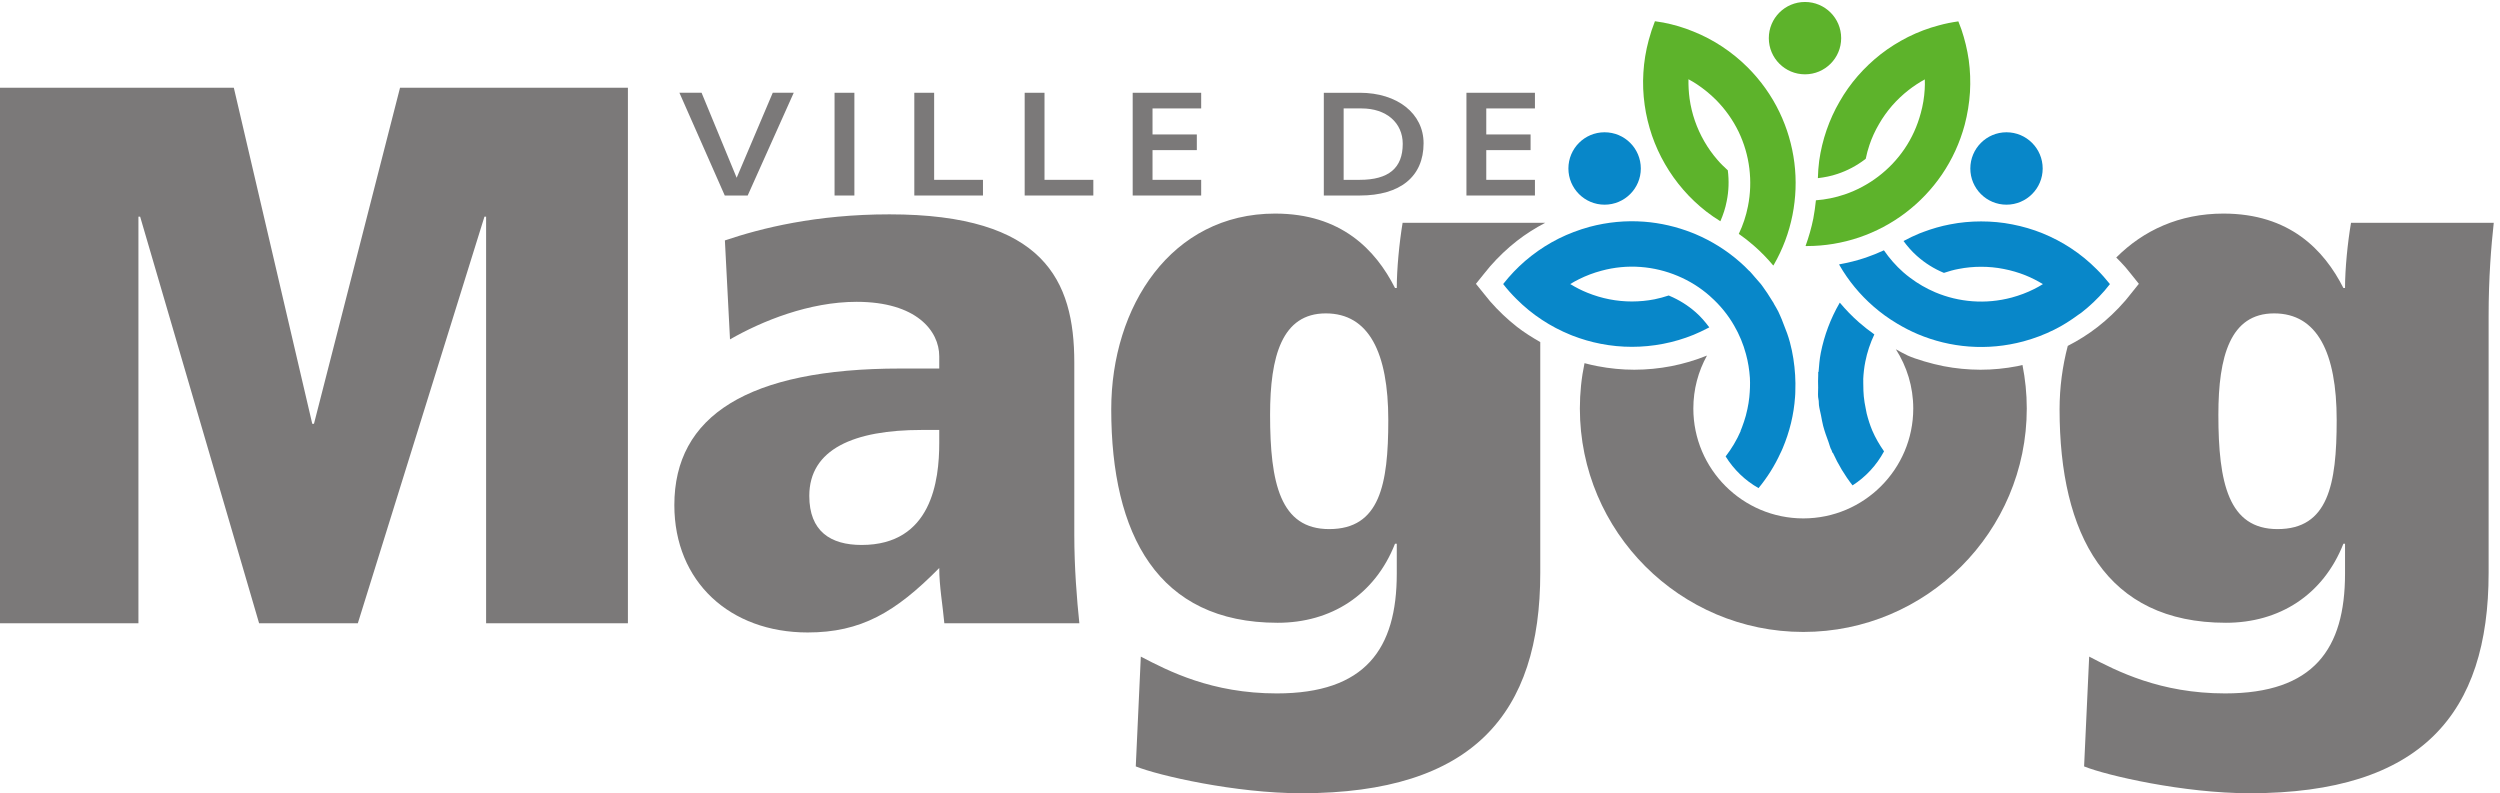
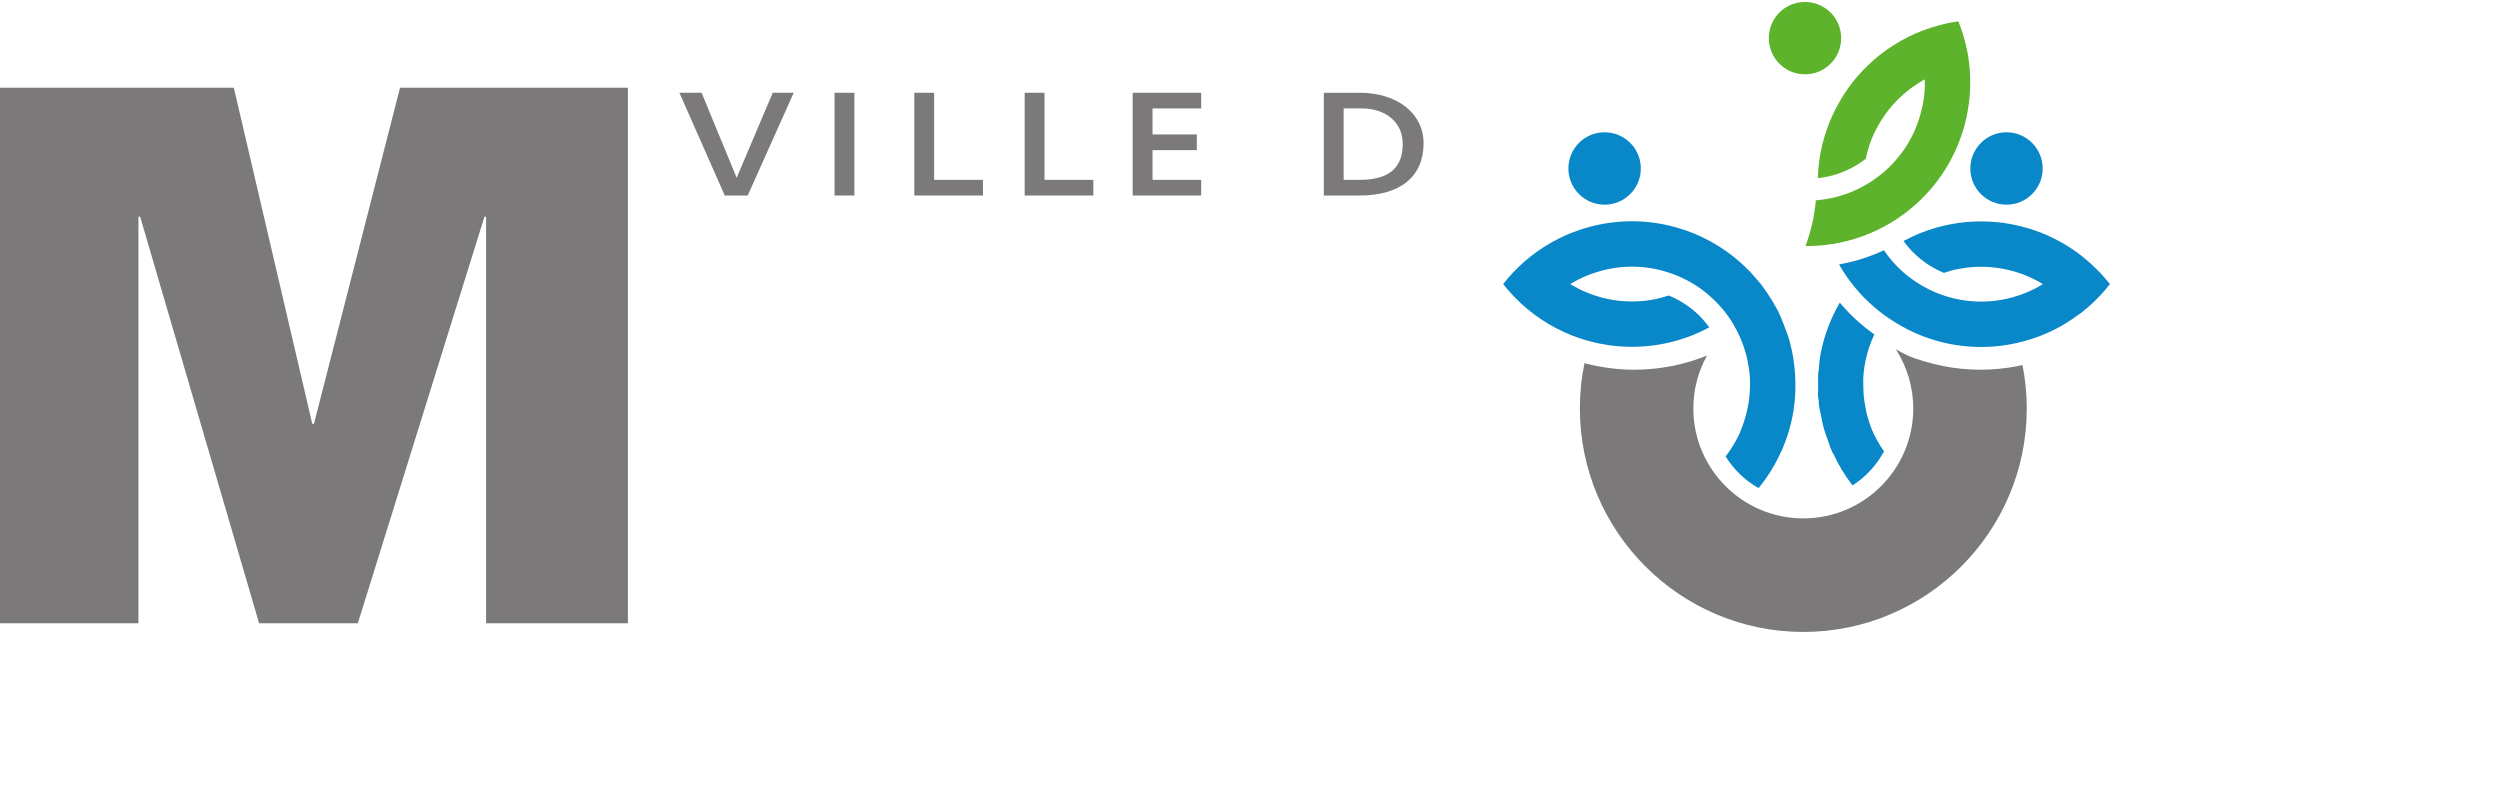
<svg xmlns="http://www.w3.org/2000/svg" xmlns:ns1="http://sodipodi.sourceforge.net/DTD/sodipodi-0.dtd" xmlns:ns2="http://www.inkscape.org/namespaces/inkscape" version="1.1" id="svg1" width="740.253" height="234.88" viewBox="0 0 740.253 234.88" ns1:docname="magog_couleurs.eps">
  <defs id="defs1" />
  <g id="g1" ns2:groupmode="layer" ns2:label="1">
    <g id="group-R5">
      <path id="path2" d="m 311.98,1283.69 h -3.792 V 378.461 H 0 V 1570.69 H 520.566 L 695.199,822.5 H 699 l 191.609,748.19 H 1397.93 V 378.461 h -315.71 v 905.229 h -3.66 L 796.664,378.461 H 576.832 L 311.98,1283.69" style="fill:#7b7979;fill-opacity:1;fill-rule:nonzero;stroke:none" transform="matrix(0.133,0,0,-0.133,0,234.88)" />
-       <path id="path3" d="m 2091.08,808.789 h -39.42 c -150.2,0 -249.92,-42.637 -249.92,-146.758 0,-78.59 46.99,-109.281 116.51,-109.281 155.98,0 172.83,143.32 172.83,227.113 z m 300.66,-233.91 c 0,-71.719 5.66,-143.32 11.25,-196.418 h -300.6 c -3.72,41.051 -11.31,82.027 -11.31,123 -97.61,-99.039 -174.52,-143.512 -293.01,-143.512 -172.84,0 -296.76,112.832 -296.76,283.61 0,198.168 163.34,303.988 503.42,303.988 h 86.35 v 27.285 c 0,56.328 -50.67,121.228 -183.98,121.228 -105.36,0 -210.56,-42.65 -281.87,-83.61 l -11.38,220.31 c 80.9,27.31 202.93,58.05 366.43,58.05 343.82,0 411.46,-146.8 411.46,-329.669 V 574.879" style="fill:#7b7979;fill-opacity:1;fill-rule:nonzero;stroke:none" transform="matrix(0.133,0,0,-0.133,0,234.88)" />
-       <path id="path4" d="m 5070.55,588.07 c -109.09,0 -131.74,102.481 -131.74,254.684 0,129.863 26.4,225.546 124.08,225.546 95.98,0 139.32,-87.167 139.32,-237.655 0,-143.516 -18.97,-242.575 -131.66,-242.575 z m 163.59,681.97 c -7.62,-44.45 -13.34,-102.58 -13.34,-145.27 h -3.61 c -43.32,85.52 -120.41,165.74 -267.09,165.74 -98.09,0 -178.42,-37.46 -238.65,-97.83 6.3,-6.43 12.81,-12.7 18.76,-19.63 0.65,-0.71 1.45,-1.55 2.09,-2.35 4.83,-5.68 11.57,-14.14 11.57,-14.14 l 17.93,-22.42 -17.93,-22.34 c 0,0 -6.74,-8.5 -11.57,-14.3 -0.64,-0.84 -1.44,-1.62 -2.09,-2.34 -18.1,-20.96 -38.33,-39.95 -59.82,-56.8 -20.64,-16.15 -43.32,-30.35 -66.85,-42.422 -11.8,-44.922 -18.25,-92.54 -18.25,-141.231 0,-278.727 103.5,-475.195 370.35,-475.195 118.48,0 216.37,61.476 261.55,176 h 3.61 v -66.66 c 0,-167.43 -69.55,-266.614 -266.91,-266.614 -144.79,0 -240.71,49.543 -302.7,81.961 L 4639.88,59.738 C 4690.55,39.281 4861.72,0 5008.5,0 c 383.43,0 531.97,177.852 531.97,490.641 V 1061.5 c 0,87.15 5.68,155.55 11.44,208.54 h -317.77" style="fill:#7b7979;fill-opacity:1;fill-rule:nonzero;stroke:none" transform="matrix(0.133,0,0,-0.133,0,234.88)" />
      <path id="path5" d="m 4502.68,953.457 c -3.87,-0.859 -7.58,-1.836 -11.37,-2.637 -27.03,-5.215 -54.59,-7.949 -82.17,-7.949 -27.68,0.078 -55.29,2.734 -82.01,7.91 -27.07,5.293 -62.23,15.645 -79.81,23.633 -8.32,3.828 -18.22,9.336 -26.52,14.024 24.38,-38.165 38.73,-83.34 38.73,-131.895 0,-134.922 -109.65,-244.691 -244.74,-244.691 -135.04,0 -244.87,109.769 -244.87,244.691 0,42.773 11.02,82.891 30.39,117.871 -25.7,-10.43 -52.48,-18.34 -79.68,-23.633 -26.72,-5.176 -54.4,-7.832 -81.96,-7.91 -27.39,0 -55.12,2.734 -82.14,7.949 -9.68,1.875 -19.39,4.082 -28.88,6.641 -6.87,-32.598 -10.36,-66.27 -10.36,-100.918 0,-274.313 223.26,-497.465 497.5,-497.465 274.37,0 497.46,223.152 497.46,497.465 0,33.262 -3.38,65.586 -9.57,96.914" style="fill:#7b7979;fill-opacity:1;fill-rule:nonzero;stroke:none" transform="matrix(0.133,0,0,-0.133,0,234.88)" />
-       <path id="path6" d="m 2959.17,588.07 c -109.04,0 -131.55,102.481 -131.55,254.684 0,129.863 26.31,225.546 124.04,225.546 95.85,0 139.14,-87.167 139.14,-237.655 0,-143.516 -18.84,-242.575 -131.63,-242.575 z m 358.32,507.09 c -0.55,0.72 -1.32,1.5 -1.92,2.34 -4.88,5.8 -11.61,14.3 -11.61,14.3 l -18.06,22.34 18.06,22.42 c 0,0 6.73,8.46 11.61,14.14 0.6,0.8 1.37,1.64 1.92,2.35 18.3,20.95 38.39,40 59.81,56.75 19.62,15.3 40.81,28.56 62.95,40.24 h -317.56 c -7.4,-44.45 -13,-102.58 -13,-145.27 h -3.92 c -43.26,85.52 -120.18,165.74 -266.95,165.74 -231.28,0 -364.82,-206.84 -364.82,-435.803 0,-278.727 103.39,-475.195 370.47,-475.195 118.5,0 216.23,61.476 261.3,176 h 3.92 v -66.66 c 0,-167.43 -69.82,-266.614 -267.14,-266.614 -144.67,0 -240.6,49.543 -302.7,81.961 L 2528.59,59.738 C 2579.32,39.281 2750.42,0 2897.08,0 c 383.57,0 532.05,177.852 532.05,490.641 v 513.809 c -17.94,10.28 -35.57,21.25 -51.83,33.91 -21.42,16.85 -41.51,35.84 -59.81,56.8" style="fill:#7b7979;fill-opacity:1;fill-rule:nonzero;stroke:none" transform="matrix(0.133,0,0,-0.133,0,234.88)" />
      <path id="path7" d="m 4099.04,1681.12 c 0,44.49 -36.03,80.5 -80.56,80.5 -44.5,0 -80.53,-36.01 -80.53,-80.5 0,-44.49 36.03,-80.57 80.53,-80.57 44.53,0 80.56,36.04 80.56,80.57" style="fill:#5db32b;fill-opacity:1;fill-rule:nonzero;stroke:none" transform="matrix(0.133,0,0,-0.133,0,234.88)" />
-       <path id="path8" d="m 3961.66,1516.41 c -17.7,36.84 -41.54,70.23 -70.53,99.32 -17.46,17.47 -36.66,33.04 -57.17,46.63 -19.88,13.12 -41.23,24.4 -63.43,33.27 -21.55,8.96 -44.24,15.62 -67.29,20.13 -6.13,1.09 -12.46,2.16 -18.83,2.97 l 7.58,-12.93 -7.58,12.93 c -5.37,-13.56 -9.98,-27.59 -13.84,-42.03 -6.45,-23.77 -10.41,-48.26 -11.86,-72.64 -1.52,-23.92 -0.49,-47.83 2.83,-71.58 3.19,-23.28 8.85,-46.17 16.37,-68.42 7.64,-22.01 17.32,-43.36 29,-63.43 11.61,-20.22 25.22,-39.24 40.51,-56.88 15.28,-17.71 32.6,-34.04 51.02,-48.46 10.06,-7.83 20.7,-15.02 31.66,-21.87 6.33,14.59 11.19,29.24 14.08,44.59 4.69,22.63 5.41,45.74 2.48,68.81 -8.09,7.4 -15.9,14.86 -22.93,23.14 -11.09,12.75 -20.96,26.54 -29.32,41.13 -8.47,14.65 -15.46,30 -21.01,45.92 -5.47,15.92 -9.55,32.58 -11.86,49.49 -1.91,14.05 -2.69,28.74 -2.46,43.11 6.76,-3.63 13.07,-7.45 19.2,-11.48 14.75,-9.88 28.71,-21.16 41.41,-33.79 20.99,-21.04 38.16,-45.16 51.03,-71.64 12.27,-25.71 20.41,-53.05 23.89,-81.59 3.44,-28.06 2.48,-56.52 -3.07,-84.23 -4.2,-21.41 -11.01,-42.02 -20.41,-61.57 11.8,-8.22 23.07,-16.97 33.77,-26.4 15.59,-13.64 29.92,-28.4 43.03,-44.09 0.31,0.55 0.84,1.18 1.21,1.76 19.75,34.36 33.77,71.58 41.52,110.65 7.58,38.43 9.09,77.61 4.2,116.48 -4.98,39.28 -16.11,77.11 -33.2,112.7" style="fill:#5db32b;fill-opacity:1;fill-rule:nonzero;stroke:none" transform="matrix(0.133,0,0,-0.133,0,234.88)" />
      <path id="path9" d="m 4242.21,1292.17 c 31.52,23.9 58.79,52.52 81.07,85.13 22.91,33.68 40.02,70.98 50.72,110.69 6.25,23.92 10.3,48.29 11.8,72.78 1.39,23.86 0.55,47.83 -2.71,71.54 -3.3,23.17 -8.91,46.17 -16.43,68.4 -2.17,6.02 -4.34,11.77 -6.74,17.73 h 0.06 c -14.63,-2.05 -29.18,-4.94 -43.38,-8.88 -23.9,-6.25 -46.99,-15.07 -68.87,-26 -21.36,-10.8 -41.87,-23.64 -60.58,-38.21 -18.54,-14.47 -35.69,-30.82 -51.1,-48.44 -15.27,-17.59 -28.88,-36.67 -40.44,-57.01 -11.72,-20.03 -21.37,-41.42 -29.01,-63.36 -7.64,-22.18 -13.24,-45.31 -16.48,-68.4 -1.7,-12.85 -2.6,-25.78 -2.95,-38.76 14.92,1.83 29.55,4.58 43.75,9.47 22.09,7.34 42.62,18.26 61.15,32.36 0.59,0.49 1.07,0.92 1.62,1.21 2.21,10.61 4.88,21 8.42,31.15 5.35,15.86 12.46,31.33 21.02,45.94 8.3,14.55 18.22,28.41 29.17,41.13 11.25,12.82 23.54,24.5 36.88,34.9 11.27,8.82 23.48,16.81 36.07,23.73 0.34,-7.52 0.18,-15.02 -0.25,-22.52 -1.04,-17.6 -3.93,-35.29 -8.71,-52.53 -7.66,-28.75 -19.92,-55.76 -36.49,-80.06 -16.07,-23.53 -35.68,-44.12 -58.61,-61.48 -22.62,-17.09 -47.56,-30.47 -74.39,-39.59 -20.8,-7.05 -42.31,-11.41 -63.97,-13.01 -1.44,-13.63 -3.24,-27.23 -5.82,-40.67 -4.22,-20.89 -10.06,-41.15 -17.28,-61.13 1.07,0 1.99,-0.06 2.89,-0.06 39.65,0 78.94,6.51 116.68,19.28 37.09,12.68 71.68,30.96 102.91,54.67" style="fill:#5db32b;fill-opacity:1;fill-rule:nonzero;stroke:none" transform="matrix(0.133,0,0,-0.133,0,234.88)" />
      <path id="path10" d="m 4667.93,1166.52 c -17.4,17.48 -36.54,33.23 -57.05,46.66 -19.81,13.13 -41.29,24.32 -63.26,33.32 -21.78,8.85 -44.4,15.43 -67.52,19.93 -22.74,4.53 -46.1,6.66 -69.55,6.66 -23.05,0 -46.49,-2.13 -69.34,-6.66 -20.23,-3.83 -39.9,-9.57 -59.22,-16.8 -2.63,-1.11 -5.53,-2.07 -8.26,-3.13 -12.25,-5.05 -24.24,-10.72 -35.9,-17.09 8.71,-11.75 18.17,-22.71 29.12,-32.5 0.41,-0.48 0.9,-0.78 1.45,-1.28 17.44,-15.45 37.07,-27.78 58.65,-36.8 0.27,-0.2 0.51,-0.29 0.86,-0.29 10.66,3.53 21.48,6.75 32.56,8.71 16.37,3.28 33.34,4.84 50.08,4.84 16.89,0 33.94,-1.56 50.29,-4.84 16.76,-3.25 33.11,-8.01 48.75,-14.3 13.42,-5.39 26.23,-12.01 38.57,-19.47 -6.25,-4.03 -12.93,-7.58 -19.49,-10.94 -15.88,-8.01 -32.67,-14.26 -50,-18.97 -28.79,-7.67 -58.14,-10.46 -87.58,-8.24 -28.39,2.11 -56.19,8.79 -82.57,19.92 -19.85,8.46 -38.5,19.16 -55.77,32.19 -5.43,3.93 -10.54,8.13 -15.64,12.62 -16.39,14.49 -30.65,30.88 -42.91,48.67 -13.18,-6.09 -26.74,-11.54 -40.16,-16.17 -9.86,-3.38 -19.84,-6.21 -29.66,-8.71 -9.75,-2.44 -19.61,-4.59 -29.38,-6.31 0,0 -0.41,-0.04 -0.53,-0.18 0.37,-0.6 0.53,-1.32 0.96,-1.99 19.8,-34.35 45.2,-65.12 75.18,-91.31 16.54,-14.51 34.23,-27.24 53.02,-38.43 14.61,-8.74 29.83,-16.67 45.75,-23.42 36.44,-15.37 74.84,-24.73 114.14,-27.659 40.86,-3.086 81.54,0.82 121.38,11.469 23.83,6.48 46.99,15.17 68.77,26.15 18.85,9.28 36.41,20.62 53.26,33.01 v 0 c 2.46,1.75 5.02,3.39 7.48,5.21 18.48,14.4 35.49,30.72 50.98,48.44 4,4.72 8.05,9.57 11.95,14.65 h 0.08 v 0 c -9.28,11.5 -18.88,22.52 -29.49,33.04" style="fill:#0887c9;fill-opacity:1;fill-rule:nonzero;stroke:none" transform="matrix(0.133,0,0,-0.133,0,234.88)" />
      <path id="path11" d="m 4168.3,807.48 c -5.17,12.266 -9.14,24.961 -12.4,37.754 -0.94,3.692 -1.43,7.481 -2.21,11.211 -1.87,8.907 -3.38,17.891 -4.28,26.993 -0.78,8.3 -1.07,16.582 -1.07,24.882 0.04,4.121 -0.31,8.243 -0.08,12.403 l -0.17,0.019 c 0.6,13.418 2.05,26.797 4.7,40.02 4.16,21.152 10.94,41.408 20.1,60.778 -11.74,8.32 -23.01,17.09 -33.77,26.49 -15.58,13.63 -29.9,28.45 -43.08,44.2 -0.24,-0.39 -0.55,-0.78 -0.73,-1.12 -19.86,-34.39 -33.88,-71.7 -41.64,-110.758 -2.77,-14.024 -3.79,-28.223 -4.94,-42.403 l -0.78,0.156 c -0.18,-2.402 0.14,-4.804 0,-7.226 -0.61,-9.258 -0.31,-18.477 -0.12,-27.734 0.06,-6.934 -0.66,-13.79 -0.12,-20.743 0.24,-3.086 1.14,-6.054 1.43,-9.14 0.31,-3.106 0,-6.192 0.45,-9.258 0.96,-7.774 3.18,-15.234 4.61,-22.871 1.52,-7.695 2.71,-15.43 4.71,-23.067 3.24,-12.265 7.52,-24.238 11.97,-36.093 1.74,-4.532 2.66,-9.317 4.57,-13.868 0.6,-1.347 1.44,-2.617 2.05,-4.003 0.9,-2.11 1.39,-4.321 2.34,-6.372 0.26,0.059 0.49,0.219 0.73,0.301 11.79,-25.883 26.31,-50.32 43.81,-72.64 29.31,18.769 53.51,44.859 70.11,75.8 -10.11,14.571 -19.14,29.883 -26.19,46.289" style="fill:#0887c9;fill-opacity:1;fill-rule:nonzero;stroke:none" transform="matrix(0.133,0,0,-0.133,0,234.88)" />
      <path id="path12" d="m 3996.97,895.098 c 0.49,11.972 0.32,23.75 -0.41,35.547 0,0.058 0,0.117 0,0.214 0,0.059 0,0.059 0,0.059 -1.52,24.551 -5.11,48.828 -11.56,72.812 -3.67,13.85 -8.67,27.27 -14.14,40.61 -0.9,2.48 -1.8,5 -2.89,7.42 -0.35,0.82 -0.61,1.6 -0.9,2.46 -2.83,6.09 -5.12,12.56 -8.07,18.3 -2.83,5.76 -6.32,11.17 -9.39,16.62 -0.47,0.84 -0.76,1.74 -1.19,2.52 -0.49,0.76 -1.21,1.68 -1.56,2.4 -3.99,6.72 -8.07,13.15 -12.29,19.42 -1.74,2.4 -3.42,4.88 -5.12,7.32 -2.87,4.02 -5.58,8.34 -8.73,12.27 -1.5,2.01 -3.3,3.79 -4.86,5.64 -2.95,3.65 -6.27,7.27 -9.45,10.82 -3.79,4.32 -7.41,8.91 -11.37,13.03 l -0.18,-0.27 c -6.81,7.18 -13.98,14.1 -21.5,20.6 -29.41,25.84 -62.7,46.6 -98.81,61.9 -2.58,1.05 -5.35,1.99 -7.81,3.16 -34.24,13.42 -70,21.72 -106.41,24.49 -40.8,3.05 -81.6,-0.84 -121.44,-11.46 -23.71,-6.51 -46.88,-15.24 -68.73,-26.12 -21.36,-10.74 -41.7,-23.53 -60.54,-38.24 -18.59,-14.39 -35.68,-30.7 -51.14,-48.49 -4.22,-4.75 -8.08,-9.59 -11.98,-14.46 v 0 c 8.96,-11.58 18.9,-22.69 29.43,-33.16 17.39,-17.46 36.58,-33.19 57.1,-46.62 19.87,-13.11 41.24,-24.32 63.37,-33.3 1.51,-0.57 3.01,-1.18 4.64,-1.88 20.22,-7.81 41.28,-14.02 62.71,-18.12 22.87,-4.496 46.22,-6.723 69.55,-6.723 23.11,0.039 46.58,2.227 69.53,6.723 22.97,4.41 45.67,11.15 67.44,20 5.18,2.07 10.36,4.45 15.61,6.89 6.66,3.16 13.16,6.41 19.55,9.69 -9.08,12.26 -18.85,23.71 -30.16,33.61 -17.52,15.41 -37.18,27.66 -58.67,36.72 -0.49,0.35 -1.07,0.41 -1.56,0.66 -10.24,-3.37 -20.76,-6.32 -31.49,-8.47 -16.54,-3.28 -33.51,-4.79 -50.25,-4.85 -16.85,0 -33.68,1.57 -50.3,4.85 -16.61,3.22 -33.04,8.16 -48.74,14.51 -13.42,5.35 -26.23,11.97 -38.45,19.43 6.37,3.87 12.81,7.46 19.43,10.75 15.83,7.96 32.63,14.25 50.01,18.9 28.59,7.77 58.07,10.59 87.48,8.38 28.36,-2.13 56.12,-8.85 82.58,-20 26.19,-11.02 50.14,-25.94 71.45,-44.75 0.53,-0.43 1.01,-0.99 1.62,-1.58 20.88,-18.45 38.63,-40.21 52.42,-64.28 11.54,-19.86 20.39,-41.265 26.35,-63.609 4.71,-17.285 7.46,-34.902 8.67,-52.578 0.78,-14.472 0.12,-28.945 -1.33,-43.418 -0.95,-8.73 -2.28,-17.285 -4.16,-25.879 -1.01,-4.941 -2.28,-9.98 -3.59,-14.98 -2.36,-8.731 -5.31,-17.305 -8.5,-25.781 -1.07,-2.598 -2.17,-5.43 -3.24,-8.203 0.12,-0.059 0.23,-0.059 0.29,-0.196 -8.79,-20.293 -20.15,-39.238 -33.51,-56.508 18.16,-29.257 43.32,-53.628 73.28,-70.546 19.65,23.91 36.17,50.199 48.94,78.308 v 0 c 0,0.07 0,0.129 0.12,0.168 1.62,3.5 3.36,6.82 4.69,10.277 15.41,36.446 24.86,74.922 27.56,114.297 0.54,4.2 0.37,8.321 0.6,12.52 v 0.176" style="fill:#0887c9;fill-opacity:1;fill-rule:nonzero;stroke:none" transform="matrix(0.133,0,0,-0.133,0,234.88)" />
      <path id="path13" d="m 4467.05,1310.33 c 44.63,0 80.63,36.13 80.63,80.51 0,44.49 -36,80.68 -80.63,80.68 -44.43,0 -80.47,-36.19 -80.47,-80.68 0,-44.38 36.04,-80.51 80.47,-80.51" style="fill:#0887c9;fill-opacity:1;fill-rule:nonzero;stroke:none" transform="matrix(0.133,0,0,-0.133,0,234.88)" />
      <path id="path14" d="m 3572.29,1310.33 c 44.64,0 80.7,36.13 80.7,80.51 0,44.67 -36.06,80.68 -80.7,80.68 -44.47,0 -80.51,-36.01 -80.51,-80.68 0,-44.38 36.04,-80.51 80.51,-80.51" style="fill:#0887c9;fill-opacity:1;fill-rule:nonzero;stroke:none" transform="matrix(0.133,0,0,-0.133,0,234.88)" />
      <path id="path15" d="m 1664.61,1330.74 h -51.03 l -0.92,2.05 -100.05,226.69 h 49.33 l 78.12,-189.25 80.33,189.25 h 46.73 l -102.51,-228.74" style="fill:#7b7979;fill-opacity:1;fill-rule:nonzero;stroke:none" transform="matrix(0.133,0,0,-0.133,0,234.88)" />
      <path id="path16" d="m 1902.14,1330.74 h -44.15 v 228.74 h 44.15 v -228.74" style="fill:#7b7979;fill-opacity:1;fill-rule:nonzero;stroke:none" transform="matrix(0.133,0,0,-0.133,0,234.88)" />
      <path id="path17" d="m 2188.42,1330.74 h -152.85 v 228.74 h 44.14 v -193.85 h 108.71 v -34.89" style="fill:#7b7979;fill-opacity:1;fill-rule:nonzero;stroke:none" transform="matrix(0.133,0,0,-0.133,0,234.88)" />
      <path id="path18" d="m 2434.11,1330.74 h -152.86 v 228.74 h 44.15 v -193.85 h 108.71 v -34.89" style="fill:#7b7979;fill-opacity:1;fill-rule:nonzero;stroke:none" transform="matrix(0.133,0,0,-0.133,0,234.88)" />
      <path id="path19" d="m 2674.21,1330.74 h -152.48 v 228.74 h 152.48 v -34.87 h -108.32 v -57.93 h 98.64 v -34.88 h -98.64 v -66.17 h 108.32 v -34.89" style="fill:#7b7979;fill-opacity:1;fill-rule:nonzero;stroke:none" transform="matrix(0.133,0,0,-0.133,0,234.88)" />
      <path id="path20" d="m 2991.39,1365.63 h 35.63 c 64.56,0 95.93,26.21 95.93,80.11 0,47.17 -36.76,78.87 -91.46,78.87 h -40.1 z m 35.99,-34.89 h -80.13 v 228.74 h 80.13 c 83.6,0 141.97,-46.24 141.97,-112.45 0,-73.9 -51.75,-116.29 -141.97,-116.29" style="fill:#7b7979;fill-opacity:1;fill-rule:nonzero;stroke:none" transform="matrix(0.133,0,0,-0.133,0,234.88)" />
-       <path id="path21" d="m 3417.26,1330.74 h -152.49 v 228.74 h 152.49 v -34.87 h -108.34 v -57.93 h 98.65 v -34.88 h -98.65 v -66.17 h 108.34 v -34.89" style="fill:#7b7979;fill-opacity:1;fill-rule:nonzero;stroke:none" transform="matrix(0.133,0,0,-0.133,0,234.88)" />
    </g>
  </g>
</svg>